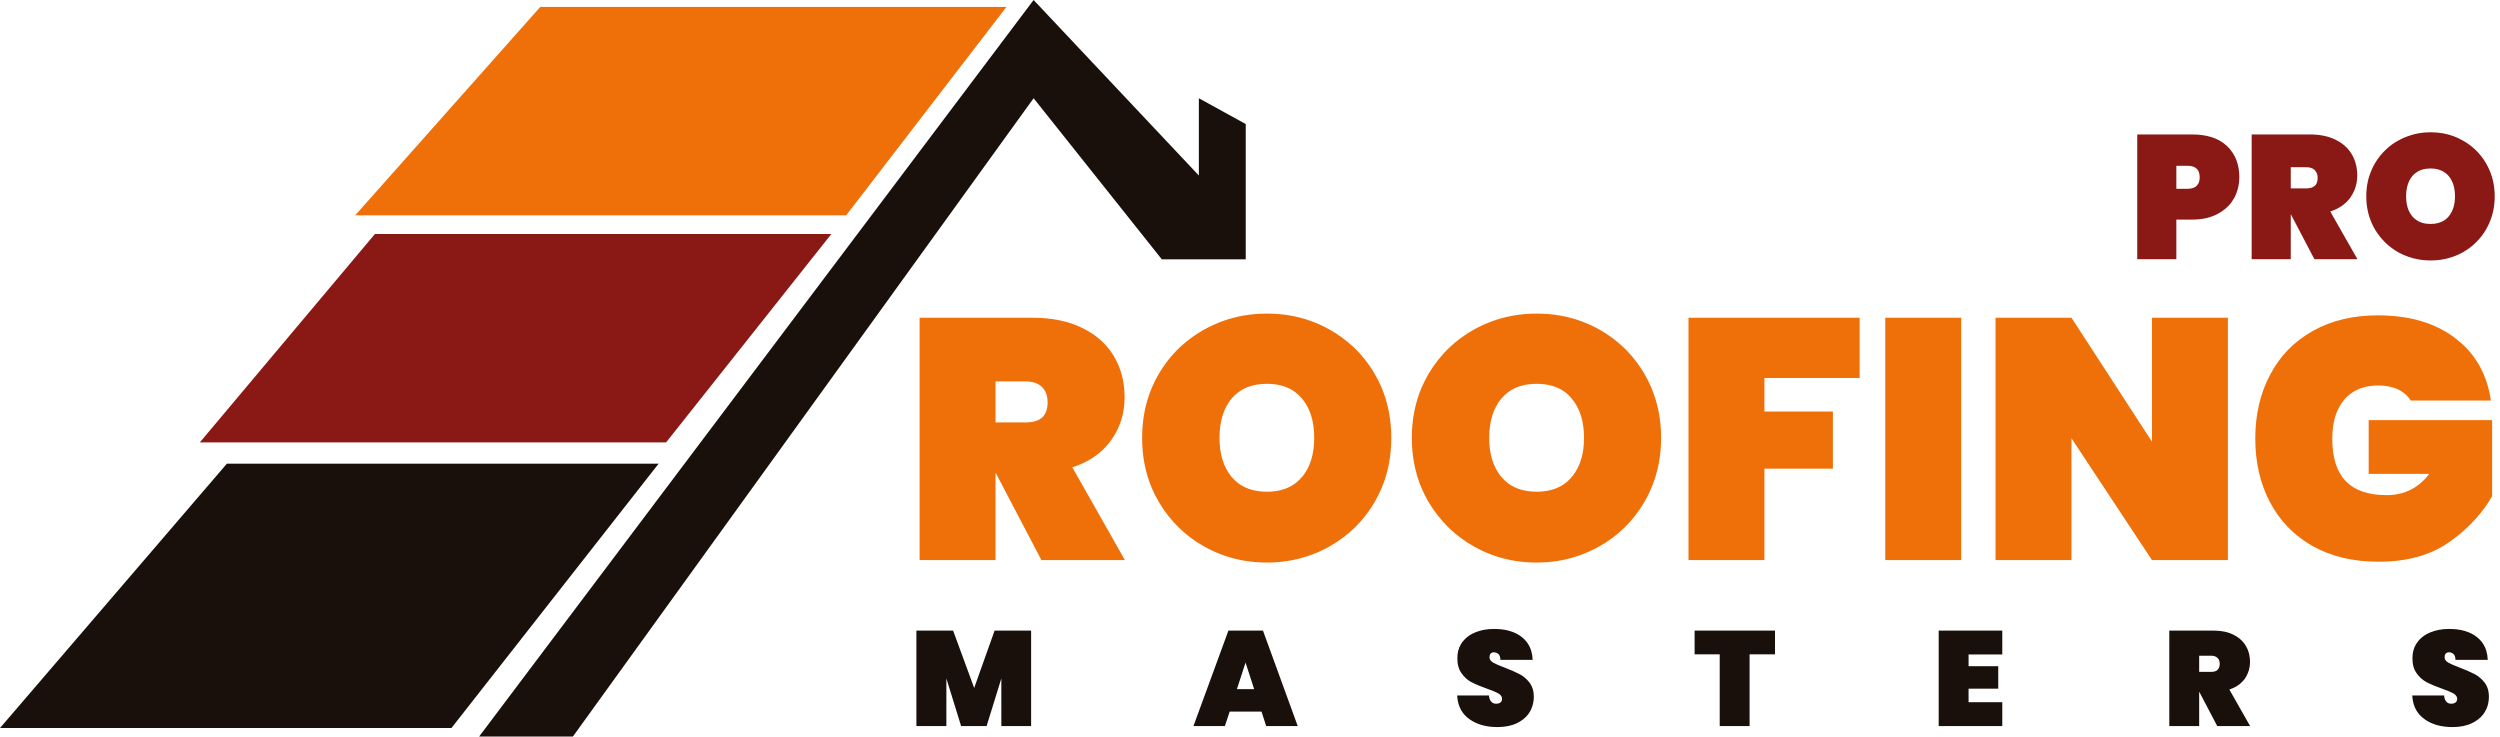
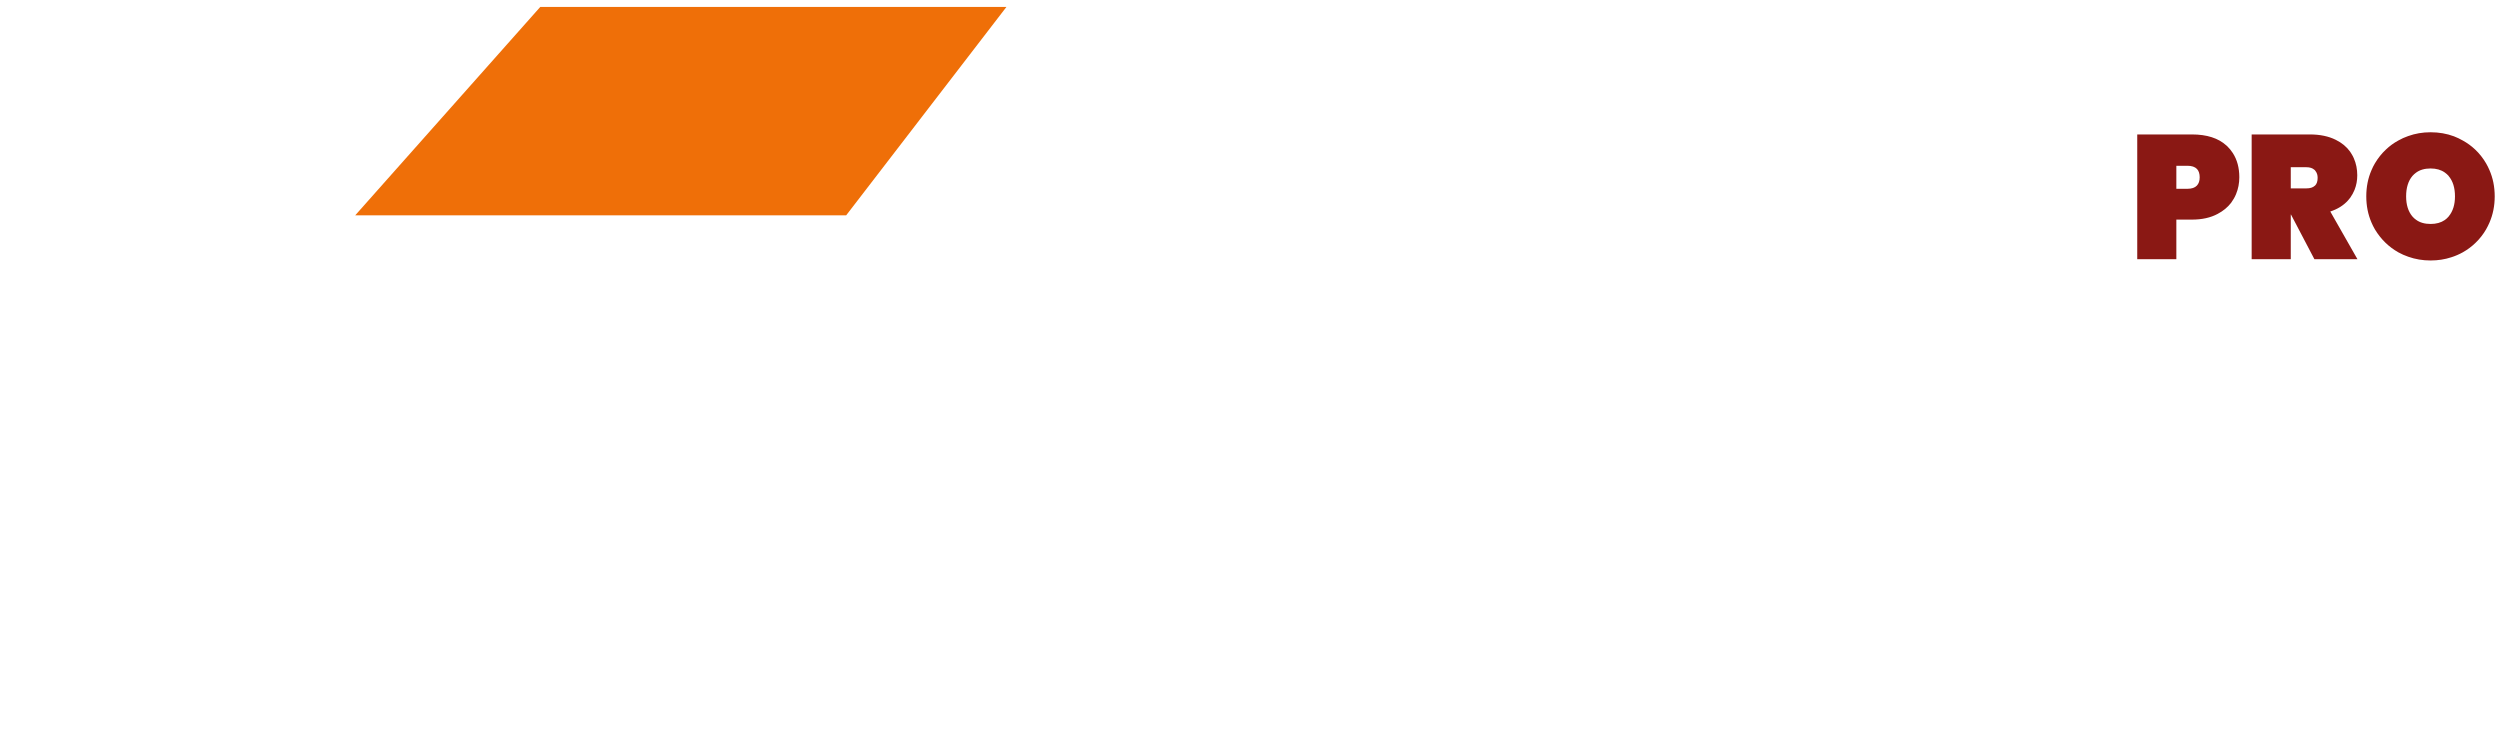
<svg xmlns="http://www.w3.org/2000/svg" width="241" height="71" viewBox="0 0 241 71" fill="none">
  <desc>
			Created with Pixso.
	</desc>
  <defs>
    <clipPath id="clip60_1">
      <rect id="logo" width="241" height="71" fill="white" fill-opacity="0" />
    </clipPath>
  </defs>
  <g clip-path="url(#clip60_1)">
-     <path id="Vector 21" d="M46.13 71.08L55.17 71.08L99.64 9.47L112 25L120.09 25L120.09 22.11L120.09 11.96L115.57 9.47L115.57 16.92L99.64 0L46.13 71.08Z" fill="#19100B" fill-opacity="1" fill-rule="evenodd" />
-     <path id="Rectangle 15" d="M21.87 44.7L63.49 44.7L43.52 70.18L0 70.18L21.87 44.7Z" fill="#19100B" fill-opacity="1" fill-rule="evenodd" />
-     <path id="Rectangle 15" d="M36.14 22.56L80.14 22.56L64.21 42.65L19.26 42.65L36.14 22.56Z" fill="#8A1814" fill-opacity="1" fill-rule="evenodd" />
    <path id="Rectangle 15" d="M52.08 0.67L97.02 0.67L81.57 20.76L34.24 20.76L52.08 0.67Z" fill="#EF6F08" fill-opacity="1" fill-rule="evenodd" />
-     <path id="Roofing" d="M117.95 53.53Q119.92 54.23 122.14 54.23Q124.18 54.23 126.02 53.62Q127.13 53.26 128.16 52.68Q129.5 51.92 130.58 50.88Q131.7 49.79 132.52 48.39Q132.87 47.78 133.15 47.14Q134.12 44.89 134.12 42.21Q134.12 39.54 133.15 37.28Q132.87 36.65 132.52 36.04Q131.65 34.56 130.45 33.43Q129.43 32.48 128.17 31.77Q127.36 31.31 126.49 30.99Q124.46 30.23 122.14 30.23Q119.9 30.23 117.91 30.94Q116.97 31.28 116.08 31.77Q114.8 32.49 113.76 33.46Q112.57 34.58 111.71 36.04Q111.34 36.67 111.06 37.32Q110.1 39.56 110.1 42.21Q110.1 44.87 111.06 47.11Q111.34 47.76 111.71 48.39Q112.55 49.81 113.71 50.92Q114.76 51.94 116.08 52.68Q116.99 53.19 117.95 53.53ZM143.95 53.53Q145.92 54.23 148.14 54.23Q150.18 54.23 152.02 53.62Q153.13 53.26 154.16 52.68Q155.51 51.92 156.58 50.88Q157.7 49.79 158.52 48.39Q158.88 47.78 159.15 47.14Q160.13 44.89 160.13 42.21Q160.13 39.54 159.15 37.28Q158.88 36.65 158.52 36.04Q157.65 34.56 156.45 33.43Q155.44 32.48 154.18 31.77Q153.36 31.31 152.5 30.99Q150.46 30.23 148.14 30.23Q145.9 30.23 143.92 30.94Q142.97 31.28 142.09 31.77Q140.8 32.49 139.77 33.46Q138.58 34.58 137.71 36.04Q137.35 36.67 137.06 37.32Q136.1 39.56 136.1 42.21Q136.1 44.87 137.06 47.11Q137.35 47.76 137.71 48.39Q138.56 49.81 139.71 50.92Q140.77 51.94 142.09 52.68Q142.99 53.19 143.95 53.53ZM232.13 38.26Q232.27 38.42 232.39 38.61L240.12 38.61Q239.8 36.37 238.66 34.67Q237.88 33.51 236.7 32.61Q233.82 30.4 229.22 30.4Q225.63 30.4 222.96 31.9Q221.61 32.66 220.58 33.71Q219.56 34.76 218.85 36.11L218.84 36.12Q217.41 38.82 217.41 42.28Q217.41 45.74 218.84 48.44L218.85 48.45Q219.54 49.76 220.53 50.78Q221.58 51.88 222.97 52.66Q225.66 54.15 229.29 54.15Q233.38 54.15 236.06 52.29Q238.45 50.63 239.92 48.36Q240.09 48.09 240.24 47.82L240.24 40.5L228.34 40.5L228.34 45.68L234.18 45.68Q233.38 46.74 232.31 47.25Q231.31 47.73 230.09 47.73Q227.44 47.73 226.15 46.4Q226.14 46.39 226.12 46.37Q224.83 45.02 224.83 42.28Q224.83 39.9 225.98 38.53Q226.31 38.15 226.7 37.88Q227.73 37.16 229.26 37.16Q230.38 37.16 231.17 37.54Q231.75 37.82 232.13 38.26ZM96 45.61L100.39 53.99L108.44 53.99L103.37 45.05Q105.42 44.39 106.67 42.99Q106.9 42.73 107.1 42.45Q107.6 41.76 107.91 40.99Q108.41 39.74 108.41 38.28Q108.41 36.55 107.77 35.1Q107.61 34.73 107.4 34.38Q107.24 34.1 107.06 33.85Q106.08 32.49 104.38 31.64Q102.38 30.63 99.53 30.63L88.65 30.63L88.65 53.99L95.97 53.99L95.97 45.61L96 45.61ZM179.27 36.44L179.27 30.63L162.77 30.63L162.77 53.99L170.09 53.99L170.09 45.18L176.69 45.18L176.69 39.67L170.09 39.67L170.09 36.44L179.27 36.44ZM189.06 53.99L189.06 30.63L181.74 30.63L181.74 53.99L189.06 53.99ZM207.45 53.99L214.77 53.99L214.77 30.63L207.45 30.63L207.45 42.58L199.69 30.63L192.37 30.63L192.37 53.99L199.69 53.99L199.69 42.25L207.45 53.99ZM98.88 40.72L95.97 40.72L95.97 36.77L98.88 36.77Q99.86 36.77 100.4 37.26Q100.42 37.28 100.44 37.3Q100.55 37.4 100.63 37.52Q100.99 38 100.99 38.75Q100.99 39.73 100.5 40.21Q100.48 40.23 100.46 40.25Q99.93 40.72 98.88 40.72ZM124.79 46.65Q123.73 47.4 122.14 47.4Q120.47 47.4 119.39 46.6Q119.03 46.34 118.74 45.99Q118.72 45.97 118.71 45.95Q117.56 44.56 117.56 42.21Q117.56 39.81 118.74 38.4Q119.03 38.06 119.39 37.8Q120.47 37 122.14 37Q123.73 37 124.79 37.75Q125.18 38.03 125.5 38.4Q125.51 38.41 125.51 38.42Q126.69 39.82 126.69 42.21Q126.69 44.54 125.56 45.93Q125.53 45.96 125.5 45.99Q125.18 46.37 124.79 46.65ZM150.8 46.65Q149.74 47.4 148.14 47.4Q146.47 47.4 145.39 46.6Q145.04 46.34 144.75 45.99Q144.73 45.97 144.71 45.95Q143.56 44.56 143.56 42.21Q143.56 39.81 144.75 38.4Q145.04 38.06 145.39 37.8Q146.47 37 148.14 37Q149.74 37 150.8 37.75Q151.19 38.03 151.5 38.4Q151.51 38.41 151.51 38.42Q152.7 39.82 152.7 42.21Q152.7 44.54 151.56 45.93Q151.53 45.96 151.5 45.99Q151.19 46.37 150.8 46.65Z" fill="#EF6F08" fill-opacity="1" fill-rule="evenodd" />
-     <path id="masters" d="M141.63 69.31Q142.7 70.09 144.35 70.09Q145.45 70.09 146.24 69.71Q146.9 69.39 147.3 68.88Q147.38 68.77 147.45 68.66Q147.56 68.48 147.64 68.28Q147.86 67.76 147.86 67.15Q147.86 66.43 147.53 65.93Q147.49 65.87 147.45 65.81Q147.11 65.37 146.67 65.09Q146.57 65.03 146.47 64.98Q145.9 64.68 145.03 64.35Q144.28 64.07 143.93 63.87Q143.68 63.71 143.61 63.51Q143.59 63.43 143.59 63.35Q143.59 63.14 143.69 63.01Q143.7 63.01 143.7 63Q143.75 62.96 143.8 62.93Q143.89 62.88 144 62.88Q144.15 62.88 144.28 62.94Q144.37 62.98 144.45 63.05Q144.63 63.22 144.64 63.61L147.75 63.61Q147.71 62.67 147.27 62.02Q147.04 61.68 146.7 61.41Q145.71 60.63 144.02 60.63Q143.02 60.63 142.22 60.96Q141.57 61.22 141.14 61.69Q141.04 61.8 140.95 61.92Q140.89 62.01 140.83 62.11Q140.49 62.68 140.49 63.44Q140.48 64.34 140.9 64.91Q141.26 65.42 141.75 65.71Q141.82 65.75 141.89 65.78Q142.47 66.08 143.35 66.39Q144.09 66.65 144.45 66.85Q144.69 67 144.77 67.2Q144.8 67.28 144.8 67.38Q144.8 67.54 144.72 67.64Q144.69 67.69 144.63 67.72Q144.62 67.73 144.61 67.74Q144.46 67.84 144.24 67.84Q144 67.84 143.84 67.72Q143.58 67.53 143.53 67.04L140.47 67.04Q140.53 68.04 141.02 68.71Q141.27 69.05 141.63 69.31ZM233.7 69.31Q234.77 70.09 236.42 70.09Q237.52 70.09 238.31 69.71Q238.97 69.39 239.37 68.88Q239.45 68.77 239.52 68.66Q239.63 68.48 239.72 68.28Q239.93 67.76 239.93 67.15Q239.93 66.43 239.61 65.93Q239.56 65.87 239.52 65.81Q239.18 65.37 238.74 65.09Q238.64 65.03 238.54 64.98Q237.97 64.68 237.1 64.35Q236.35 64.07 236 63.87Q235.75 63.71 235.68 63.51Q235.66 63.43 235.66 63.35Q235.66 63.14 235.76 63.01Q235.77 63.01 235.77 63Q235.82 62.96 235.87 62.93Q235.96 62.88 236.08 62.88Q236.23 62.88 236.35 62.94Q236.44 62.98 236.52 63.05Q236.7 63.22 236.71 63.61L239.82 63.61Q239.78 62.67 239.34 62.02Q239.11 61.68 238.77 61.41Q237.78 60.63 236.09 60.63Q235.09 60.63 234.29 60.96Q233.64 61.22 233.21 61.69Q233.11 61.8 233.03 61.92Q232.96 62.01 232.9 62.11Q232.56 62.68 232.56 63.44Q232.55 64.34 232.97 64.91Q233.33 65.42 233.83 65.71Q233.89 65.75 233.96 65.78Q234.54 66.08 235.42 66.39Q236.16 66.65 236.52 66.85Q236.76 67 236.84 67.2Q236.87 67.28 236.87 67.38Q236.87 67.54 236.79 67.64Q236.76 67.69 236.7 67.72Q236.69 67.73 236.68 67.74Q236.53 67.84 236.31 67.84Q236.07 67.84 235.91 67.72Q235.65 67.53 235.61 67.04L232.54 67.04Q232.6 68.04 233.09 68.71Q233.34 69.05 233.7 69.31ZM99.4 69.99L99.4 60.79L95.88 60.79L93.91 66.32L91.88 60.79L88.34 60.79L88.34 69.99L91.23 69.99L91.23 65.4L92.65 69.99L95.11 69.99L96.53 65.4L96.53 69.99L99.4 69.99ZM118.08 69.99L118.54 68.6L121.61 68.6L122.06 69.99L125.1 69.99L121.75 60.79L118.42 60.79L115.05 69.99L118.08 69.99ZM171.11 63.08L171.11 60.79L163.36 60.79L163.36 63.08L165.78 63.08L165.78 69.99L168.66 69.99L168.66 63.08L171.11 63.08ZM189.77 64.22L189.77 63.09L193.02 63.09L193.02 60.79L186.89 60.79L186.89 69.99L193.02 69.99L193.02 67.69L189.77 67.69L189.77 66.39L192.63 66.39L192.63 64.22L189.77 64.22ZM212.01 66.69L213.74 69.99L216.91 69.99L214.91 66.47Q215.72 66.21 216.21 65.66Q216.31 65.56 216.39 65.45Q216.58 65.17 216.7 64.87Q216.9 64.38 216.9 63.8Q216.9 63.12 216.65 62.55Q216.58 62.4 216.5 62.27Q216.44 62.16 216.37 62.06Q215.98 61.52 215.31 61.19Q214.52 60.79 213.4 60.79L209.12 60.79L209.12 69.99L212 69.99L212 66.69L212.01 66.69ZM213.15 64.77L212 64.77L212 63.21L213.15 63.21Q213.53 63.21 213.74 63.4Q213.75 63.41 213.76 63.42Q213.8 63.46 213.84 63.5Q213.98 63.69 213.98 63.99Q213.98 64.38 213.78 64.56Q213.78 64.57 213.77 64.58Q213.56 64.77 213.15 64.77ZM120.07 63.87L120.9 66.43L119.24 66.43L120.07 63.87Z" fill="#19100B" fill-opacity="1" fill-rule="evenodd" />
    <path id="pro" d="M232.16 24.75Q233.17 25.11 234.31 25.11Q235.37 25.11 236.31 24.8Q236.88 24.62 237.42 24.32Q238.11 23.93 238.66 23.39Q239.24 22.83 239.66 22.11Q239.84 21.79 239.98 21.47Q240.49 20.3 240.49 18.93Q240.49 17.55 239.98 16.39Q239.84 16.06 239.66 15.75Q239.21 14.98 238.59 14.4Q238.07 13.91 237.42 13.55Q237 13.31 236.56 13.14Q235.51 12.75 234.31 12.75Q233.16 12.75 232.14 13.12Q231.65 13.29 231.19 13.55Q230.53 13.91 230 14.42Q229.39 14.99 228.94 15.75Q228.75 16.07 228.61 16.41Q228.11 17.56 228.11 18.93Q228.11 20.29 228.61 21.45Q228.75 21.78 228.94 22.11Q229.38 22.84 229.97 23.41Q230.51 23.93 231.19 24.32Q231.66 24.58 232.16 24.75ZM215.56 18.7Q215.87 17.95 215.87 17.09Q215.87 15.72 215.24 14.75Q215.01 14.39 214.69 14.08Q214.66 14.06 214.63 14.03Q213.46 12.96 211.3 12.96L206.03 12.96L206.03 24.99L209.8 24.99L209.8 21.17L211.3 21.17Q212.76 21.17 213.78 20.62Q214.58 20.2 215.08 19.55Q215.22 19.36 215.34 19.15Q215.47 18.93 215.56 18.7ZM220.85 20.68L223.11 24.99L227.26 24.99L224.64 20.39Q225.7 20.04 226.34 19.33Q226.46 19.19 226.57 19.05Q226.82 18.69 226.98 18.3Q227.24 17.65 227.24 16.9Q227.24 16.01 226.91 15.26Q226.83 15.07 226.72 14.89Q226.64 14.75 226.55 14.62Q226.04 13.91 225.17 13.48Q224.13 12.96 222.67 12.96L217.06 12.96L217.06 24.99L220.83 24.99L220.83 20.68L220.85 20.68ZM211.78 17.89Q211.49 18.2 210.87 18.2L209.8 18.2L209.8 15.98L210.87 15.98Q211.49 15.98 211.79 16.29Q212.05 16.57 212.05 17.09Q212.05 17.61 211.78 17.89ZM222.33 18.16L220.83 18.16L220.83 16.12L222.33 16.12Q222.84 16.12 223.11 16.37Q223.12 16.38 223.14 16.39Q223.19 16.45 223.23 16.51Q223.42 16.76 223.42 17.14Q223.42 17.65 223.17 17.89Q223.16 17.9 223.14 17.91Q222.88 18.16 222.33 18.16ZM235.68 21.21Q235.13 21.59 234.31 21.59Q233.45 21.59 232.9 21.18Q232.71 21.05 232.56 20.87Q232.55 20.86 232.54 20.85Q231.95 20.13 231.95 18.93Q231.95 17.68 232.56 16.96Q232.71 16.79 232.9 16.65Q233.45 16.24 234.31 16.24Q235.13 16.24 235.68 16.63Q235.88 16.77 236.05 16.96Q236.05 16.97 236.05 16.97Q236.66 17.69 236.66 18.93Q236.66 20.12 236.07 20.84Q236.06 20.86 236.05 20.87Q235.88 21.07 235.68 21.21Z" fill="#8A1814" fill-opacity="1" fill-rule="evenodd" />
  </g>
</svg>